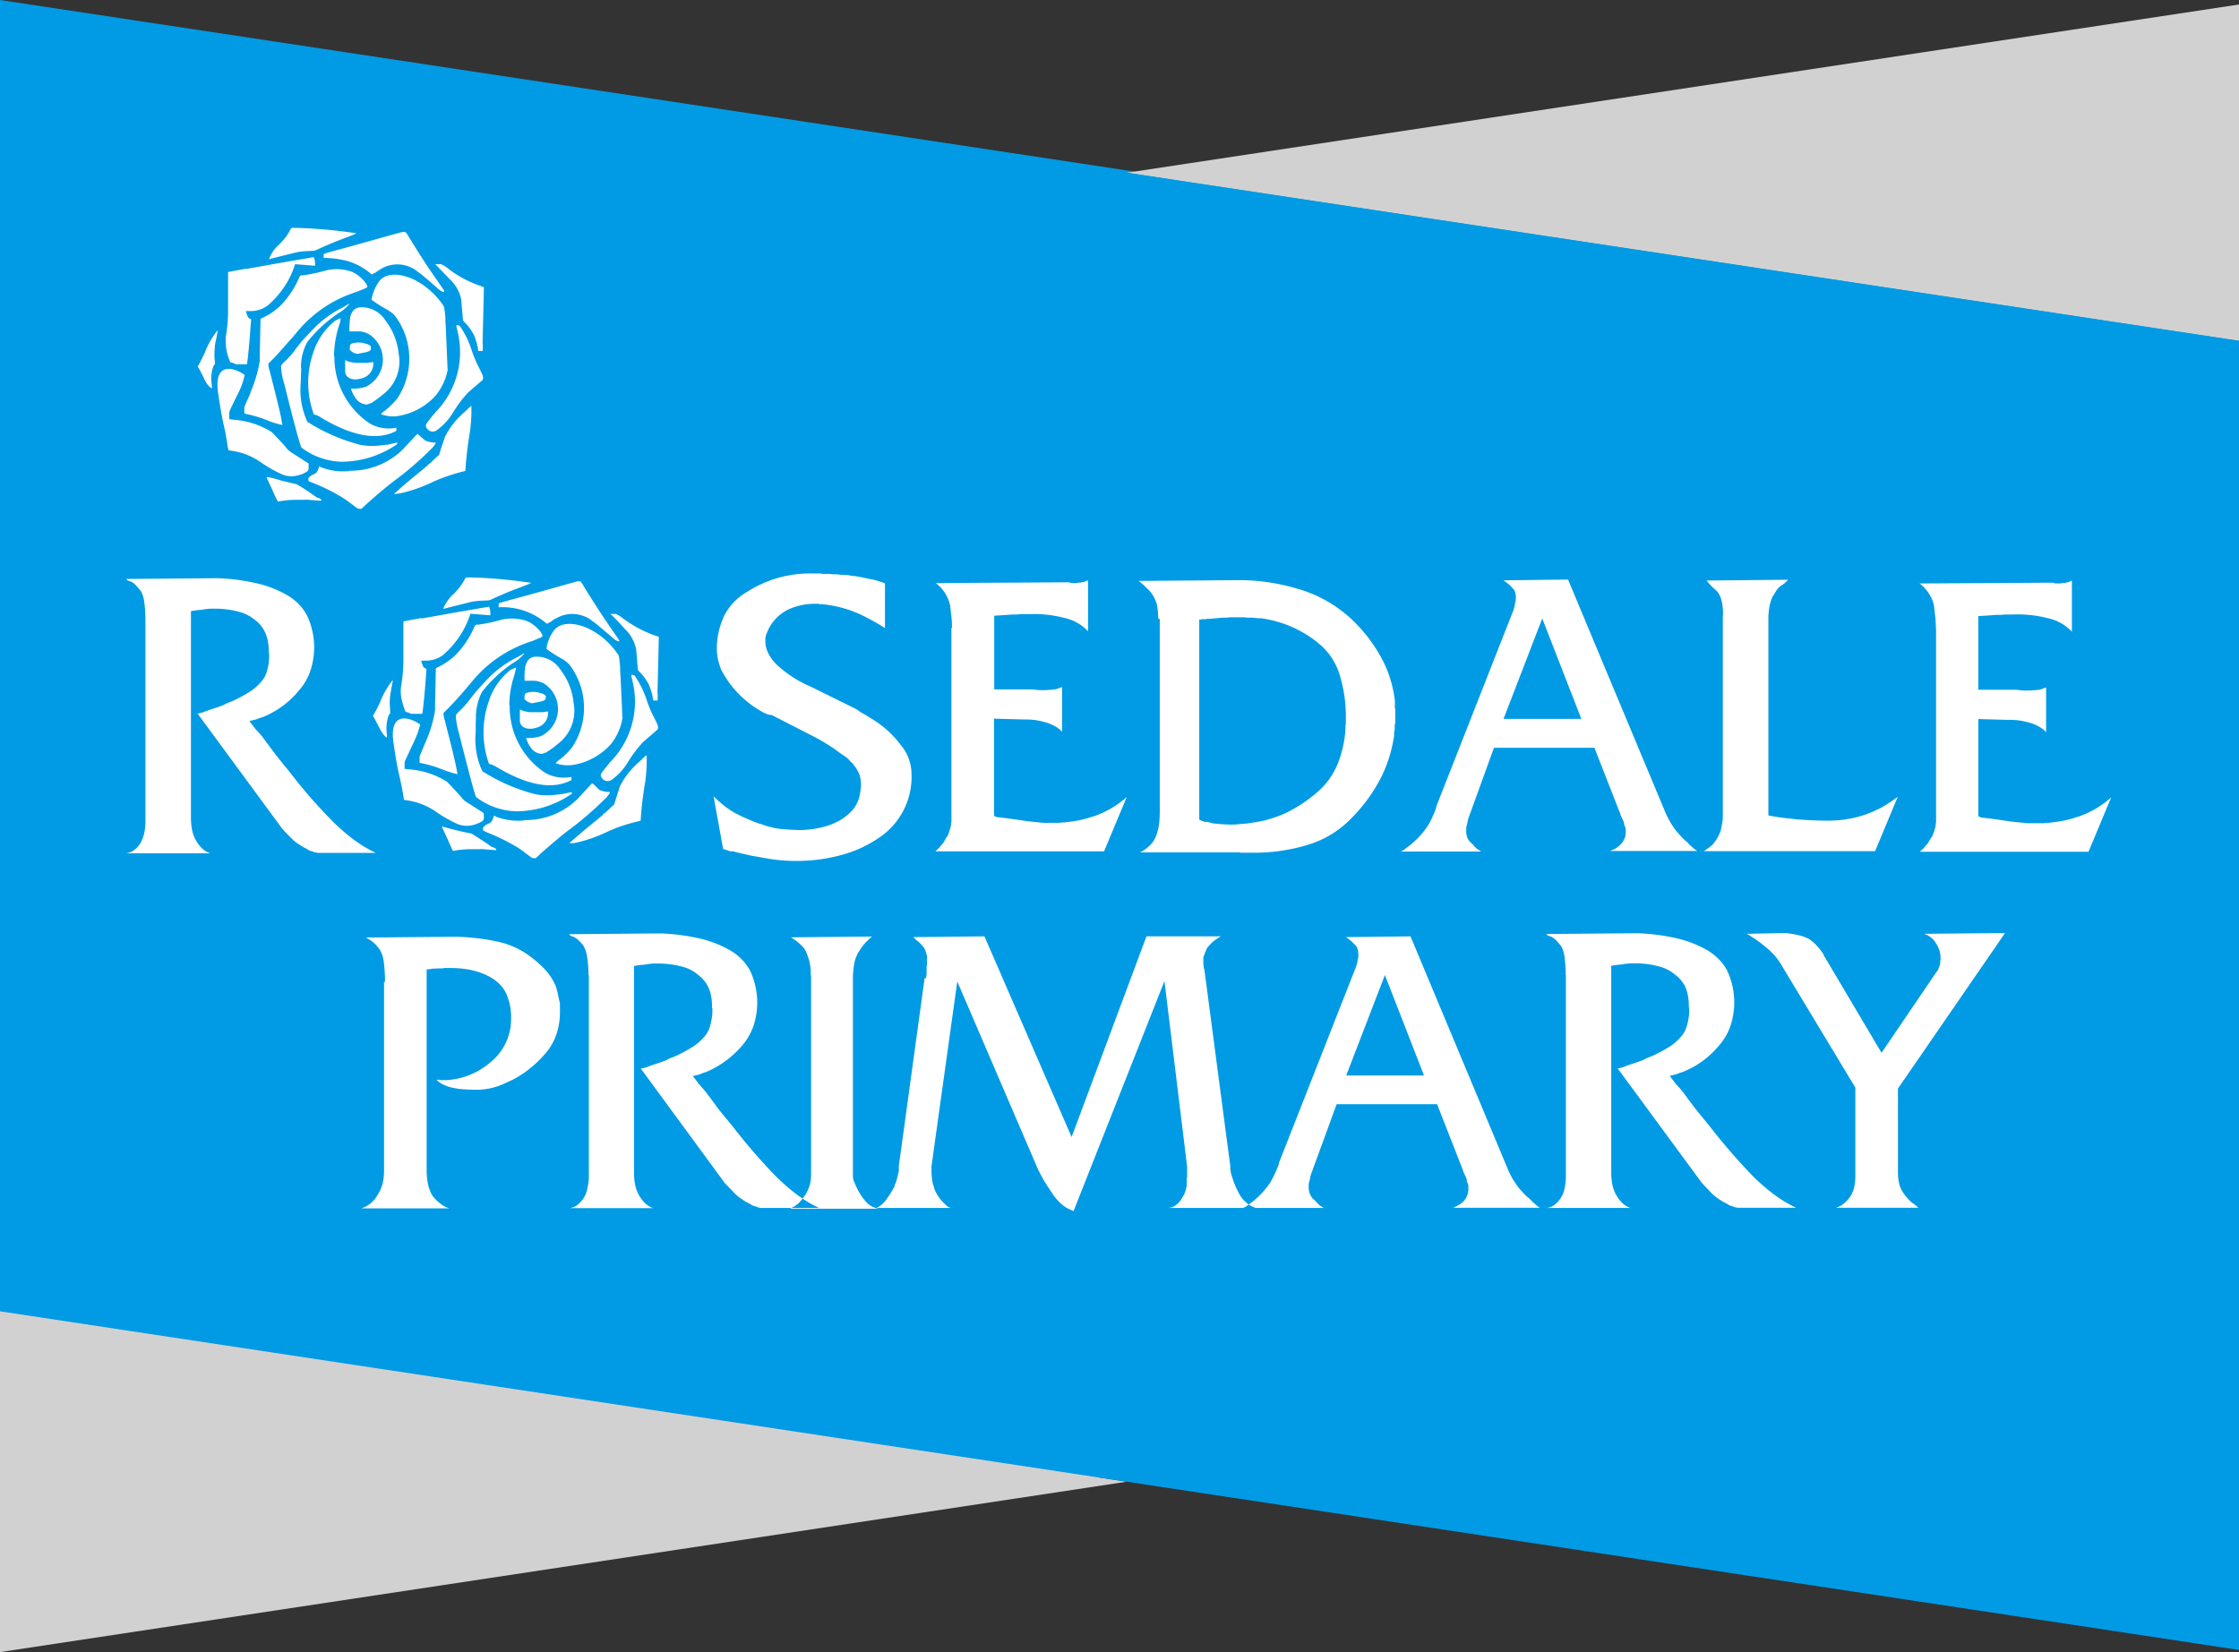
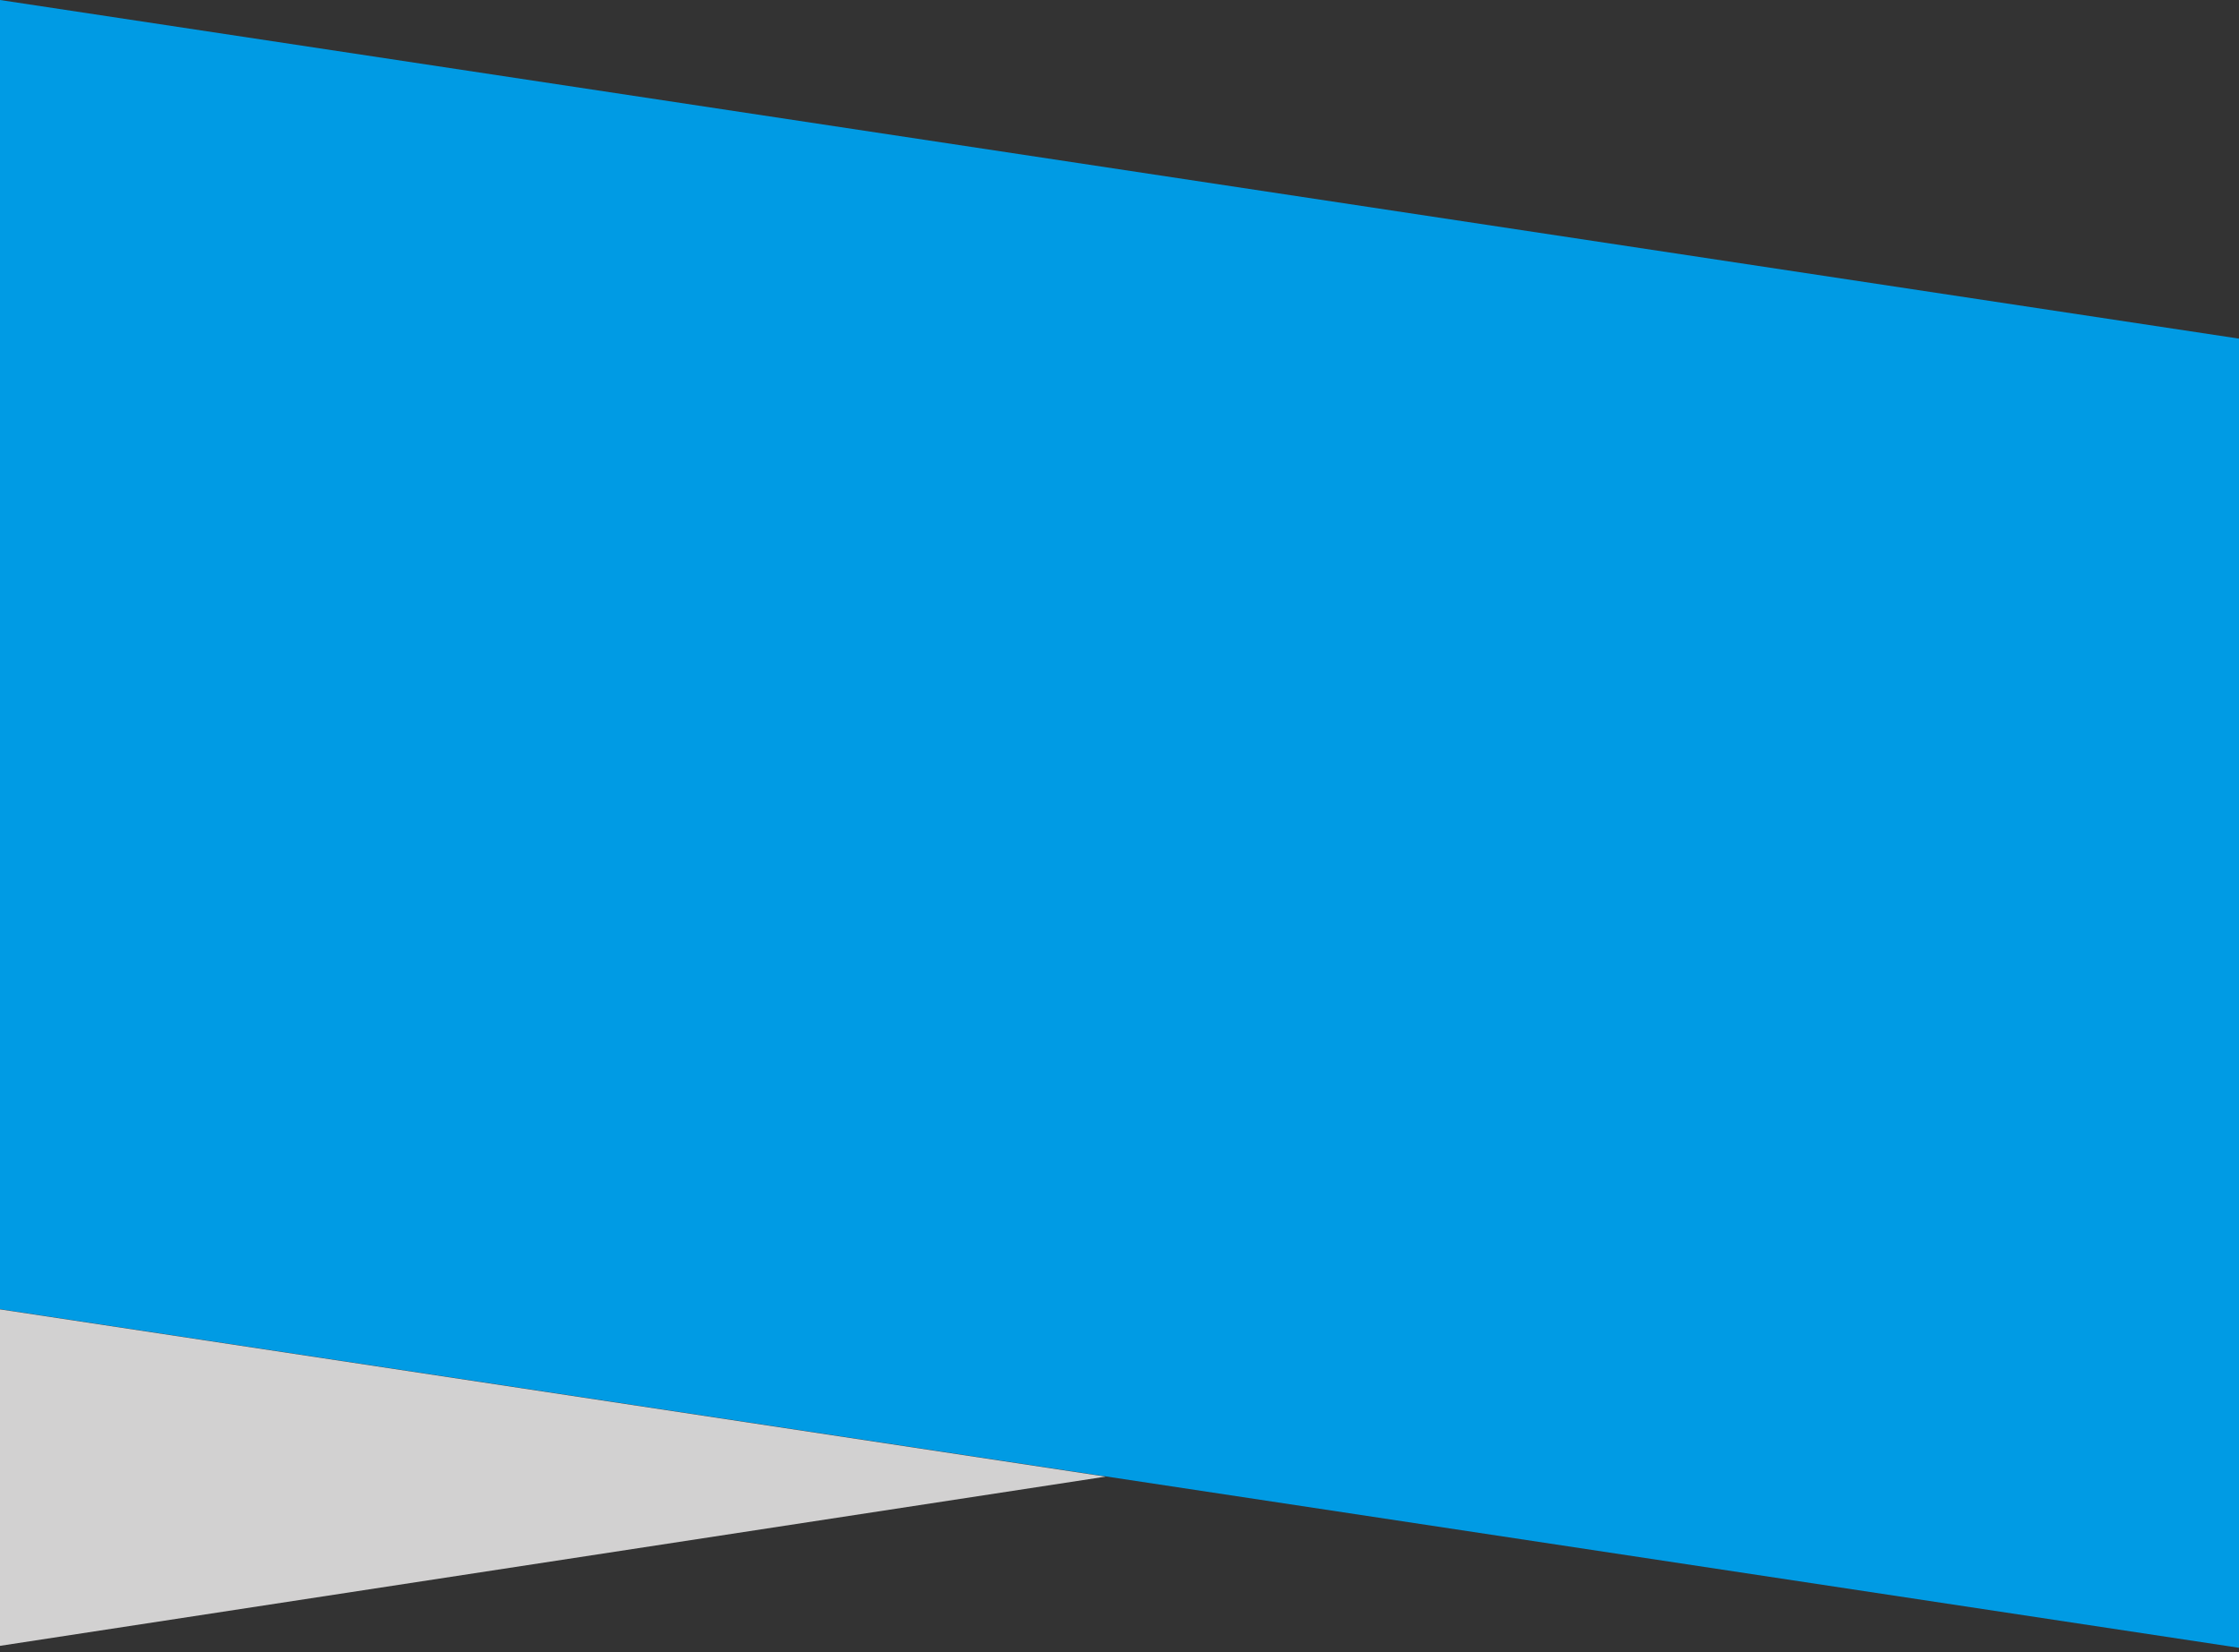
<svg xmlns="http://www.w3.org/2000/svg" viewBox="0 0 114.56 84.55">
  <rect x="0" y="0" width="114.56" height="84.55" fill="#333333" stroke="none" />
  <path fill="#009be4" fill-rule="evenodd" d="m0 0 114.56 17.33v67L0 67V0Z" />
  <path fill="#d2d1d1" fill-rule="evenodd" d="M0 67.01v17.22l56.57-8.66L0 67.01Z" />
-   <path fill="#d2d1d1" fill-rule="evenodd" d="M0 67.11v17.44l57.65-8.72L0 67.11ZM114.56.23 57.65 8.84l56.91 8.61V.23Z" />
-   <path fill="#009be4" fill-rule="evenodd" d="m0 .12 114.56 17.32v67L0 67.11v-67Z" />
-   <path fill="#fff" fill-rule="evenodd" d="M37.05 31.52c.26-.51.66-.93 1.16-1.22a5.97 5.97 0 0 1 3.41-.95H42l.07.02h.35l.18.02h.18c.13.01.25.03.39.03s.28.02.41.05c.17.01.33.04.49.07l.47.1c.14.02.28.06.41.1l.33.11v2.29a12 12 0 0 0-1.27-.7 6.13 6.13 0 0 0-1.95-.52h-.09s-.06 0-.09-.02h-.19a3.26 3.26 0 0 0-1.35.29 2.22 2.22 0 0 0-1.01.99l-.07.16-.07.16-.03.16v.16c0 .24.07.47.18.67.14.25.32.47.54.65a6.03 6.03 0 0 0 1.62 1.01l2.31 1.14.23.16.28.16.29.18a5.2 5.2 0 0 1 1.48 1.34c.36.42.55.96.55 1.52a3.74 3.74 0 0 1-1.72 3.26c-.58.39-1.21.67-1.88.85a8.83 8.83 0 0 1-3.81.17l-.79-.14-.79-.18-.09-.03-.06-.01h-.09s-.06 0-.09-.02a.98.98 0 0 1-.16-.05.98.98 0 0 0-.16-.05l-.49-2.7c.18.18.36.34.56.5.19.15.39.28.6.39l.32.16.32.14.31.13c.1.04.2.08.31.1l.25.09c.08.03.17.05.25.06.07.03.15.05.23.06l.25.04.49.04.47.02c.37 0 .74-.04 1.1-.12.32-.07.63-.18.92-.33.26-.14.5-.32.7-.54.18-.2.31-.44.38-.71l.03-.16.03-.16v-.07s0-.05.02-.07v-.15c0-.13-.01-.27-.04-.4a1.14 1.14 0 0 0-.15-.36 1 1 0 0 0-.11-.17c-.04-.06-.09-.11-.12-.17a.75.75 0 0 1-.16-.15.98.98 0 0 0-.18-.17 20.33 20.33 0 0 1-.65-.46 13.25 13.25 0 0 0-.82-.5l-2.34-1.2h-.09a.19.19 0 0 0-.08-.02l-.11-.04-.09-.04-.18-.1a5.17 5.17 0 0 1-2.03-2.12c-.12-.3-.2-.62-.22-.94v-.04c-.02-.62.12-1.23.38-1.79h-.01Zm11.66.62c0-.19-.01-.39-.03-.58l-.07-.6a1.98 1.98 0 0 0-.73-1.12l6.8-.04c.08.03.17.04.25.04.08 0 .17 0 .25-.02l.13-.01.13-.03c.04 0 .07-.01.1-.03a.5.5 0 0 1 .13-.05v2.61a1.97 1.97 0 0 0-.53-.42 2.16 2.16 0 0 0-.69-.27 6.17 6.17 0 0 0-1.79-.19h-.42l-.23.02h-.21l-.45.03-.48.03v3.77h1.98c.16.03.31.04.47.04.14 0 .27 0 .41-.02.11 0 .23-.01.34-.04l.27-.1v2.29c-.09-.1-.2-.19-.32-.26a2.48 2.48 0 0 0-.44-.2c-.18-.05-.36-.1-.55-.13a3.64 3.64 0 0 0-.57-.04h-.1l-1.5-.04v4.97s.08.05.13.06a.5.5 0 0 0 .13.02l.07.01c.02 0 .05.01.07 0l.07.02h.06l.59.08.61.09.6.06c.21.03.41.02.62.02h.4s.06 0 .08-.02h.16l.41-.05.41-.07.39-.1.41-.13a4.97 4.97 0 0 0 1.58-.95l-1.16 2.78h-8.63l.2-.19.17-.21c.03-.03.06-.06.07-.1l.07-.12.06-.1a.36.36 0 0 0 .07-.1l.08-.22.07-.24.03-.25v-9.91Zm13.01 9.91.36.09.4.04.44.02c.15 0 .3 0 .45-.02l.47-.04.5-.08c.17-.03.34-.06.5-.11.48-.13.95-.32 1.38-.57a7.5 7.5 0 0 0 1.25-.9c.41-.37.73-.82.95-1.33.24-.58.38-1.19.42-1.81v-.2s0-.04.02-.05v-.25a7.3 7.3 0 0 0-.32-2.32 3.32 3.32 0 0 0-.95-1.49 5.84 5.84 0 0 0-2.77-1.34 1.58 1.58 0 0 0-.38-.05c-.13 0-.25-.02-.38-.03h-.18c-.07 0-.13 0-.2-.02h-.76a1.1 1.1 0 0 1-.18.02h-.17l-.35.03-.33.03h-.15l-.05.02h-.2l-.06.02h-.07v10.23c.1.06.2.1.32.13Zm-2.46-10.4c0-.21-.02-.42-.05-.63a1.29 1.29 0 0 0-.16-.44 2.2 2.2 0 0 0-.21-.32l-.27-.27-.04-.03-.02-.03-.04-.03c-.02 0-.03-.02-.04-.03l-.08-.07-.09-.07 5.16-.04c1.11 0 2.2.19 3.26.53.9.3 1.73.79 2.43 1.43a7.9 7.9 0 0 1 1.57 2.02c.37.68.6 1.42.69 2.19v.36s0 .04.02.06V37a.5.5 0 0 0-.03.17v.17l-.03.17v.17l-.03.16-.03.16a6.92 6.92 0 0 1-.74 2.04c-.38.68-.85 1.3-1.4 1.85A5.14 5.14 0 0 1 67 43.21a9.5 9.5 0 0 1-2.99.43h-.52l-.09-.02h-5.07c.2-.09.37-.22.52-.37.13-.13.24-.29.3-.47.07-.18.12-.37.15-.57.03-.23.04-.47.04-.7v-9.83Zm21.65 5.14-2-5.14-1.98 5.14h3.98Zm-3.47-5.64s.05-.07.05-.12l.03-.16.03-.13.01-.13c0-.1-.01-.21-.04-.31a.48.48 0 0 0-.15-.22 1.89 1.89 0 0 0-.2-.2l-.24-.18 3.3-.04 4.99 11.94a4.66 4.66 0 0 0 .5.87l.26.3a2.47 2.47 0 0 0 .36.34l.05.06.07.07.07.07c.03.01.06.04.07.06l.07.06.09.07.08.05h-4.46c.14-.05.27-.11.39-.2.09-.07.17-.15.24-.24.05-.08.1-.16.13-.25a.73.73 0 0 0 .04-.25v-.17c0-.06-.03-.12-.05-.17-.01-.03-.03-.05-.03-.08v-.08l-.03-.06c0-.03-.02-.06-.03-.08l-.04-.08-.04-.08-.04-.1a.19.19 0 0 1-.02-.07l-1.32-3.37h-5.14l-1.32 3.64-.04.2-.04.16a.5.5 0 0 0-.02.13v.1c0 .08 0 .16.02.23a.66.66 0 0 0 .18.36l.16.15.08.1.11.1.06.04.07.04.05.04.05.02h-4.15l.09-.03c.03-.02.05-.04.09-.05l.08-.07a4.45 4.45 0 0 0 1.12-1.13c.11-.17.2-.34.28-.53.07-.15.13-.3.18-.46v-.04l3.98-10.13Zm10.72.34c0-.17 0-.33-.03-.5-.01-.12-.04-.23-.07-.35-.03-.08-.06-.16-.11-.24-.04-.08-.1-.14-.16-.2l-.09-.08-.12-.11-.13-.14-.13-.16 4.15-.04-.03.06-.03.02-.04.04-.04.03-.02.03-.04.03c-.02 0-.03.02-.04.03a.16.16 0 0 1-.07.04l-.04.03-.04.03a.87.87 0 0 0-.2.23l-.2.32c-.06.15-.11.3-.14.46-.04.22-.06.43-.06.65v10.06c.28.06.55.1.81.13l.73.08.68.04.64.02c.24 0 .46 0 .67-.02.21-.01.41-.04.61-.08.2-.03.4-.08.6-.14.2-.06.4-.14.6-.22l.33-.15.3-.17.33-.21.32-.23-1.16 2.78h-8.8s.05 0 .07-.02l.06-.04.06-.04.05-.04a.2.2 0 0 0 .06-.04l.07-.06.05-.04.05-.04a2.07 2.07 0 0 0 .44-.76l.07-.37c.02-.11.03-.23.03-.35v-10.3Zm10.89.67c0-.19-.01-.39-.03-.58l-.07-.6c-.04-.21-.13-.4-.24-.58a2.1 2.1 0 0 0-.49-.54l6.8-.04c.08.03.17.04.25.04.08 0 .17 0 .25-.02l.13-.01.13-.03c.04 0 .07-.01.1-.03a.5.5 0 0 1 .13-.05v2.61a2.34 2.34 0 0 0-1.22-.69 6.17 6.17 0 0 0-1.79-.19h-.42l-.23.02h-.21a50.9 50.9 0 0 1-.92.06v3.77h1.98c.16.03.31.04.47.04.14 0 .27 0 .41-.02.11 0 .23-.01.34-.04l.27-.1v2.29c-.09-.1-.2-.19-.32-.26a2.48 2.48 0 0 0-.44-.2c-.18-.05-.36-.1-.55-.13a3.64 3.64 0 0 0-.57-.04h-.1l-1.49-.04v4.97l.12.06a.5.5 0 0 0 .13.02l.07.01c.02 0 .05.01.07 0l.07.02h.06l.59.08.61.09.6.06c.21.03.41.02.62.02h.4s.06 0 .09-.02h.17l.41-.05a5.85 5.85 0 0 0 .8-.17l.41-.13a4.97 4.97 0 0 0 1.58-.95l-1.16 2.78h-8.63l.2-.19.18-.21a.36.36 0 0 0 .07-.1l.07-.12.06-.1a.36.36 0 0 0 .07-.1l.08-.22.07-.24.03-.25v-9.91ZM19.7 50.25c0-.33-.02-.67-.06-1a1.66 1.66 0 0 0-.19-.62 1.77 1.77 0 0 0-.74-.65l4.65-.04c.69.02 1.38.1 2.06.24.52.11 1.02.31 1.47.6.36.24.68.51.98.82.25.26.44.57.58.9l.08.3.06.29.06.27v.44c0 .39-.06.79-.19 1.16-.12.35-.31.67-.55.95a5.75 5.75 0 0 1-1.64 1.33l-.5.23a3.39 3.39 0 0 1-1.28.3c-.34 0-.63-.01-.86-.03-.2-.02-.4-.05-.59-.1a2.05 2.05 0 0 1-.41-.16 1.29 1.29 0 0 1-.3-.22h.17s0 .02.02.02h.29a3.78 3.78 0 0 0 2.29-.92 2.83 2.83 0 0 0 1.05-2.25c.01-.42-.07-.84-.23-1.22a1.81 1.81 0 0 0-.67-.78c-.3-.2-.64-.34-.99-.43-.4-.1-.81-.14-1.22-.14h-.29l-.14.02h-.16l-.16.01h-.14l-.16.03-.16.01v10.25c0 .27.02.53.08.79.05.2.12.39.23.56.11.14.24.27.38.38.14.11.3.2.47.25H18.5a1.48 1.48 0 0 0 .82-.69c.11-.17.2-.36.25-.56.06-.22.08-.45.08-.68v-9.66Zm10.41-.34c0-.31-.02-.62-.07-.93a1.53 1.53 0 0 0-.17-.55c-.07-.11-.16-.2-.25-.29a1.02 1.02 0 0 0-.3-.21l-.05-.01-.07-.03-.03-.01v-.03l-.03-.01-.03-.03 4.66-.04c.65.02 1.3.1 1.94.24.56.12 1.1.32 1.6.6.45.25.83.62 1.07 1.07a3.82 3.82 0 0 1 .16 2.86c-.14.38-.35.73-.62 1.03a4.95 4.95 0 0 1-1.81 1.3.75.75 0 0 0-.16.05l-.17.07-.17.04-.16.04.16.21.16.21.16.18.17.2.34.45.33.45.35.43.37.45a30.4 30.4 0 0 0 2.08 2.42c.35.36.73.7 1.13 1.01.38.29.78.54 1.21.74H38.97c-.07 0-.13-.02-.2-.03a.62.62 0 0 0-.19-.07.5.5 0 0 1-.19-.1l-.2-.1a2.26 2.26 0 0 1-.2-.13c-.16-.1-.3-.21-.43-.35l-.48-.5-4.29-5.85.26-.06.26-.1.24-.08.24-.08.22-.08a.9.9 0 0 0 .22-.11l.21-.08.19-.08c.27-.13.53-.27.79-.43.21-.13.4-.29.56-.47.16-.16.27-.35.34-.57.07-.24.12-.49.13-.74v-.23h-.02v-.12c0-.31-.05-.62-.17-.9a1.7 1.7 0 0 0-.53-.66 2 2 0 0 0-.83-.43c-.37-.1-.75-.15-1.13-.16h-.31c-.11 0-.22.02-.32.03l-.17.03-.17.01-.19.03c-.06 0-.11.02-.17.03v10.57c0 .22.02.43.06.64a1.84 1.84 0 0 0 .5.92c.12.12.27.21.43.26h-4.32a.77.77 0 0 0 .44-.17 1.38 1.38 0 0 0 .51-.87c.04-.19.07-.39.07-.59V49.9Zm11.37 0a2.46 2.46 0 0 0-.19-1.08 1.03 1.03 0 0 0-.3-.46 2.88 2.88 0 0 0-.52-.4l4.15-.04c-.16.13-.3.27-.43.42-.11.14-.21.29-.3.44-.09.18-.16.37-.19.57-.04.25-.06.5-.06.76v10.09s0 .1.02.15c.01.05.03.11.06.16l.07.16a3.17 3.17 0 0 0 .48.78 1.1 1.1 0 0 0 .7.4H40.4s.04 0 .06-.02l.09-.05a1.3 1.3 0 0 0 .4-.31c.09-.1.18-.23.28-.37.09-.15.15-.3.2-.46.05-.19.07-.38.07-.57V49.94Zm5.9.16.03-.23v-.35s0-.07.02-.1V48.92a2.53 2.53 0 0 0-.12-.36 1.21 1.21 0 0 0-.1-.14l-.09-.1-.12-.12a.18.18 0 0 0-.07-.05l-.06-.05-.07-.07-.07-.07 3.64-.04 4.46 10.27 3.83-10.27h3.81c-.12.06-.23.14-.34.22-.09.07-.18.15-.25.24a.69.69 0 0 0-.11.13.31.31 0 0 0-.06.13l-.07.15-.04.13c-.01.03-.03.05-.03.08v.34s0 .07.02.1v.08c0 .03.02.06.03.08l1.33 10.09v.17l.03.13v.06c0 .02.01.05.03.06l.01.07c0 .03.02.05.03.07a4.23 4.23 0 0 0 .42.96c.09.14.21.26.34.37.13.11.28.19.44.24h-4.48a.72.72 0 0 0 .37-.13c.1-.07.19-.15.26-.25l.18-.3c.05-.11.09-.21.11-.33a.7.7 0 0 0 .03-.2v-.27s0-.06.02-.08v-.55l-1.16-9.5-4.65 11.77s-.03 0-.04-.02l-.03-.02h-.03l-.08-.04a1.57 1.57 0 0 1-.43-.27 2.79 2.79 0 0 1-.43-.48l-.4-.61c-.13-.21-.24-.43-.36-.65l-4.15-9.66-1.32 9.46c0 .21 0 .4.02.57.01.15.04.3.09.44.03.13.08.26.15.38.07.13.16.25.25.36l.04.05.06.05c.01.03.03.05.06.06l.05.06.12.1.15.06h-3.81c.1-.04.19-.1.27-.17.09-.07.17-.16.23-.25l.2-.29.18-.3c.03-.05.05-.1.06-.16a.77.77 0 0 1 .07-.16l.04-.14.04-.16.06-.27v-.25l1.32-9.62Zm25.48 4.97-2-5.14-1.98 5.14h3.98Zm-3.47-5.64s.05-.07.05-.12l.03-.16.03-.13v-.13c0-.1-.01-.21-.04-.3a.42.42 0 0 0-.15-.22 1.89 1.89 0 0 0-.2-.2l-.24-.18 3.3-.04 4.99 11.94c.07.17.16.34.25.5l.25.37c.08.11.17.2.26.3.09.1.19.2.29.28.03.01.05.04.07.06l.06.06.07.07.07.07c.03.01.05.04.07.06l.07.06.09.07a.4.4 0 0 0 .09.05h-4.46c.14-.05.27-.12.39-.2a.91.91 0 0 0 .4-.74v-.17a.34.34 0 0 0-.05-.17.69.69 0 0 0-.03-.08v-.09l-.03-.06a.11.11 0 0 0-.03-.08l-.04-.09-.04-.08-.04-.1a.19.19 0 0 1-.02-.07l-1.32-3.37h-5.14l-1.33 3.64-.04.2-.04.16a.5.5 0 0 0-.02.13v.1a.86.86 0 0 0 .2.59l.16.15a.9.9 0 0 1 .09.1l.1.1.07.04.06.04.05.04.05.02h-4.15l.09-.03a.4.4 0 0 1 .09-.05.55.55 0 0 1 .09-.07 4.45 4.45 0 0 0 1.12-1.13 5.48 5.48 0 0 0 .46-.99v-.04l3.98-10.13Zm10.72.5c0-.31-.02-.62-.06-.93a1.53 1.53 0 0 0-.17-.55l-.25-.29a1.02 1.02 0 0 0-.3-.21l-.05-.01c-.03 0-.05-.02-.07-.03l-.03-.01-.01-.03-.03-.01-.03-.03 4.65-.04c.65.02 1.3.1 1.94.24.56.12 1.1.32 1.6.6.45.25.83.62 1.07 1.07a3.82 3.82 0 0 1 .16 2.86c-.13.38-.35.73-.62 1.03a4.61 4.61 0 0 1-1.81 1.3l-.17.05-.16.07-.17.04-.17.04.16.21.16.21.17.18.17.2.33.45.34.45.35.43.37.45a30.4 30.4 0 0 0 2.08 2.42c.35.37.73.7 1.13 1.01.38.29.78.54 1.21.74h-2.95c-.07 0-.13-.02-.2-.03a1.07 1.07 0 0 0-.19-.07.5.5 0 0 1-.19-.1l-.2-.1-.2-.13c-.16-.1-.3-.22-.43-.35l-.47-.5-4.3-5.85c.09-.01.18-.04.26-.06l.26-.1.24-.08.24-.08.22-.08a.9.9 0 0 0 .22-.11l.21-.08.19-.08c.27-.13.53-.27.79-.43.21-.13.4-.29.56-.47.16-.16.27-.35.34-.57.07-.24.12-.49.13-.74v-.23h-.02v-.12c0-.31-.05-.61-.16-.9a1.7 1.7 0 0 0-.53-.66 2.06 2.06 0 0 0-.83-.43c-.37-.1-.75-.15-1.13-.16h-.3l-.33.03-.16.03-.17.01-.19.03c-.06 0-.11.02-.17.03V60c0 .22.02.43.06.64a1.84 1.84 0 0 0 .5.92c.12.12.27.21.43.26h-4.32a.77.77 0 0 0 .44-.17 1.38 1.38 0 0 0 .51-.87c.04-.19.06-.39.06-.59v-10.3h.01Zm14.85 5.81-3.81-6.32a3.19 3.19 0 0 0-.71-.84 6.17 6.17 0 0 0-.48-.38c-.17-.13-.37-.25-.58-.38l1.94-.04c.25.02.5.06.74.12.18.04.36.11.52.2.13.09.26.2.37.32.12.13.23.27.33.42l.04.09.04.08.03.04.03.02v.04c0 .02.02.03.03.04l2.82 4.76 2.82-4.15.05-.05.03-.07.04-.1.04-.1v-.04l.02-.04v-.13s0-.04.02-.06v-.09c0-.14-.02-.28-.06-.42a1.93 1.93 0 0 0-.19-.38 1.07 1.07 0 0 0-.6-.46l4.15-.04-5.48 7.96V60c0 .2.02.4.07.6.04.16.11.32.21.45.08.13.18.24.28.35.09.1.2.18.31.26l.04.03c.02 0 .03.02.04.03l.02.03c.02 0 .03.02.04.03l.04.03h.04-4.26c.16-.05.31-.13.43-.24a1.49 1.49 0 0 0 .5-.8c.04-.19.06-.38.06-.58v-4.51ZM7.44 31.73c0-.31-.02-.62-.06-.93a1.53 1.53 0 0 0-.17-.55l-.25-.29a.98.98 0 0 0-.29-.21l-.05-.01c-.03 0-.05-.02-.07-.03l-.03-.01-.01-.03-.03-.01-.03-.03 4.65-.04c.65.02 1.3.1 1.94.24.56.12 1.1.32 1.6.6.46.25.83.62 1.07 1.07a3.82 3.82 0 0 1 .16 2.86c-.13.38-.35.73-.62 1.03a4.61 4.61 0 0 1-1.81 1.31l-.17.05-.17.07-.17.04-.17.04.16.21.16.21.17.18.17.2.33.45.34.45.34.43c.11.15.25.3.37.45a25.62 25.62 0 0 0 2.09 2.42c.35.37.73.7 1.13 1.01.38.29.78.54 1.21.74H16.29l-.2-.03a.62.62 0 0 0-.19-.07.5.5 0 0 1-.19-.1l-.2-.1-.2-.13c-.16-.1-.3-.21-.43-.35-.15-.15-.31-.31-.47-.5l-4.3-5.85c.09-.01.18-.04.26-.06l.26-.1.24-.08.25-.08.22-.08a.9.9 0 0 0 .22-.11l.21-.08.19-.08c.27-.13.54-.27.79-.43.21-.13.4-.29.56-.47.16-.16.27-.35.34-.57.07-.24.12-.49.12-.74v-.22h-.02v-.12c0-.31-.05-.62-.17-.9a1.6 1.6 0 0 0-.52-.66 2.06 2.06 0 0 0-.83-.43c-.37-.1-.75-.15-1.13-.16h-.31c-.11 0-.21.02-.32.03l-.17.03-.17.01-.19.03c-.06 0-.11.02-.17.03v10.57c0 .22.02.43.06.64a1.84 1.84 0 0 0 .5.92c.12.12.27.21.43.26H6.43a.8.8 0 0 0 .44-.17c.13-.1.24-.22.32-.36.09-.16.15-.33.19-.51.04-.19.06-.39.06-.59V31.72Zm3.4-11.86v-.11l-.01-.11c-.05-.32-.01-.64.1-.94l.07-.08v-.12l-.02-.12c-.02-.27 0-.54.03-.8l.07-.33.06-.33-.02-.01c-.26.33-.47.69-.62 1.08a9.32 9.32 0 0 1-.38.76l.05.09c.04.06.14.24.29.56.07.16.17.3.3.42l.1.06Zm4.95 4.06V23.72l-.89-.57a1.18 1.18 0 0 1-.3-.29c-.06-.08-.67-.73-.7-.75a4.24 4.24 0 0 0-1.96-.63l-.21-.03v-.34l.02-.01v-.02h-.02c.02-.06.16-.36.42-.88.17-.32.29-.66.37-1.01-.43-.32-1.6-.79-1.36.91.09.64.18 1.15.26 1.53.1.42.16.75.2 1.02.01.14.04.27.08.4.6.06 1.17.27 1.66.62.35.24.72.45 1.1.62.29.11.62.11.91 0 .11-.03.21-.08.31-.14.07-.03.11-.11.11-.19v-.02Zm-3.2-10.18-.92.17v1.97c0 .44-.04.88-.11 1.31a2.6 2.6 0 0 0 .23 1.35c.07 0 .13.02.19.05l.09.04h.55l.02-.01.04-.31c.02-.18.07-.66.13-1.46l.04-.52c0-.01 0 0 0 0l-.09-.04c-.06-.03-.12-.15-.18-.38h.25c.31 0 .62-.1.87-.29a4.57 4.57 0 0 0 1.4-2.11l1.02.08v-.12a.71.71 0 0 0-.07-.32l-1.64.28-1.79.32v-.01.02h-.01Zm6.2.94c.04-.12-.32-.57-.76-.77a2.3 2.3 0 0 0-1.49-.04c-.34.09-.68.16-1.03.21h-.1s-.06.03-.08.06l-.04.1a4.7 4.7 0 0 1-1 1.45c-.26.23-.55.43-.87.57l-.09.05-.04 1.93V18.48a6.76 6.76 0 0 1-.47 1.59c0 .04-.07.2-.2.48l-.12.29v.21l.01.12c.38.07.75.18 1.11.32.27.11.54.2.83.26l-.04-.21c-.04-.29-.25-1.14-.61-2.55a1.22 1.22 0 0 1-.07-.38l.07-.07c.24-.23.52-.54.84-.91l.28-.31.07-.08.2-.24a6.44 6.44 0 0 1 3.05-2.06l.1-.04.1-.04.1-.04.09-.04c.1-.04.15-.07.17-.11Zm-5.14 9.71v.06l.28.6.04.1.09.2.05.1.05.1.05.09v.02c.37-.07.74-.1 1.11-.09h.23l.11-.01.78.06v-.01c.01-.05-.03-.09-.13-.13l-.1-.03-.08-.06-.09-.06c-.28-.2-.57-.39-.86-.56l-.1-.02-.71-.17a4.35 4.35 0 0 0-.71-.18Zm.11-11.14h.03l.1-.03 1.21-.3c.2-.05.41-.07.61-.08.37-.01.41-.02.51-.07.4-.19.87-.39 1.43-.6.35-.13.54-.21.57-.23s-.12-.03-.32-.06c-.95-.13-1.9-.21-2.85-.23h-.1s-.06.03-.08.06l-.05.1c-.08.16-.18.3-.3.44l-.22.24a1.9 1.9 0 0 0-.54.77Zm1.64 5.56v-.1c.01-.42.12-.84.32-1.21.45-.58 1-1.08 1.61-1.49.21-.12.39-.28.55-.47l-.01-.01-.36.21c-.62.31-1.18.74-1.64 1.26-.3.3-.57.61-.81.95-.15.19-.31.38-.49.54l-.07.07a.48.48 0 0 0-.12.16c.01.32.07.63.17.93.5 2.03.8 3.11.87 3.24.58.45 1.29.7 2.03.73a5.02 5.02 0 0 0 2.87-.9v-.09a3 3 0 0 1-.32.08l-.21.05c-.02-.03-.07-.03-.06 0l-.22.02c-.35.05-.71.04-1.06-.02a9.5 9.5 0 0 1-2.72-1.18 3.86 3.86 0 0 1-.34-2.01v-.1l.01-.31.01-.31h.02l-.02-.02Zm6.27 3.65-.1-.08-.09-.09-.1-.08h-.04l-.71.76a3.8 3.8 0 0 1-2.64 1.11h-.1l-.09.03h-.11c-.43.02-.85-.05-1.25-.2l-.09-.05h-.02c-.05.2-.12.32-.21.37l-.1.05a.55.55 0 0 0-.25.2v.01l.01-.01v.04s0 .07.02.1l.2.08c.56.22 1.1.49 1.61.81l.26.18v.02h.02l.16.12.08.06.08.06.08.06c.06.02.13.02.2.02a24.9 24.9 0 0 1 1.65-1.41c.7-.51 1.35-1.08 1.96-1.69.17-.19.22-.29.17-.29h-.1a1.65 1.65 0 0 1-.32-.07.28.28 0 0 1-.17-.11Zm-4.24-6.18c-.1.03-.2.08-.29.13a3.45 3.45 0 0 0-1.13 1.68 4.7 4.7 0 0 0 .05 3.11c.14.03.26.08.38.17 1.61.96 2.89 1.18 3.84.67v-.15l-.01-.01c-.45.09-.92.02-1.32-.2a4.06 4.06 0 0 1-1.84-3.45h-.02a5.36 5.36 0 0 1 .24-1.53c.05-.13.08-.26.1-.4Zm5.3-1.35v-.06l-.53-.77c-.34-.48-.79-1.18-1.35-2.1l-.06-.09c-.04-.06-.14-.06-.31-.02l-.4.11-1.71.48-.91.25c-.53.14-.83.23-.9.26v.2c.43 0 .85.06 1.26.17.41.13.78.33 1.11.6l.08.07s.04 0 .08-.03l.05-.03.06-.02.08-.06.27-.17a1.64 1.64 0 0 1 1.83.18c.08.05.24.18.49.39l.08.07.08.07.16.14.08.07.08.07c.17.15.28.22.34.22h.02Zm-5.59 3.79v.03l-.01-.03h.01Zm1.95-.18v-.02l-.3.04h-.52a1.6 1.6 0 0 1-.48-.08l-.1-.05h-.03v.59c.04.37.47.46.85.33a.77.77 0 0 0 .59-.81h-.02Zm-1.19-1.59h.46c.18 0 .36.06.51.14a1.54 1.54 0 0 1-.17 2.7c-.24.07-.49.1-.74.09.05.18.14.36.25.51.13.18.34.3.57.3h.01l.1-.04.1-.03c.21-.13.4-.27.59-.43.65-.48.97-1.29.82-2.09a3.33 3.33 0 0 0-.68-1.71 1.43 1.43 0 0 0-1.32-.67c-.24.03-.4.19-.48.49-.03.24-.05.49-.04.73Zm1.07.93-.01-.05h.01c.04-.11-.04-.2-.26-.25l-.1-.03a1.12 1.12 0 0 0-.63.03.22.22 0 0 0-.07.09.81.81 0 0 0-.01.22c.1.12.24.19.39.21l.1-.02.21-.04c.24-.04.36-.1.37-.16Zm3.93 1.01-.09-2.14-.02-.32v.02-.06c0-.24-.03-.49-.08-.72-.4-.61-.95-1.1-1.61-1.41-.85-.36-1.47-.23-1.72.16a2.2 2.2 0 0 0-.37.91c.25.18.51.35.78.5.15.08.29.19.41.31.94 1.24.99 2.94.13 4.24-.2.25-.43.47-.68.66-.1.07-.16.13-.15.15.29.11.61.14.92.08.73-.13 1.4-.5 1.89-1.06.31-.39.52-.85.6-1.33Zm1.22 1.88h-.03l-.3.29c-.43.36-.78.8-1.03 1.3l-.03.1-.17.5-.03.1-.03.1-.03.1-.38.36-.07.07-.09.05-.06.08-.9.74-.4.34c-.22.2-.35.32-.4.35s.12.02.34-.02a7.6 7.6 0 0 0 1.6-.56c.45-.21.92-.37 1.39-.5l.31-.08c.04-.66.12-1.32.23-1.97.05-.36.08-.72.08-1.08v-.27Zm-2.74.27-.02-.01c-.01-.01-.01 0-.01.01l.02.01h.01Zm1.97-4.35.07.3a4.4 4.4 0 0 1-1.13 4.09l-.07.08-.07.08-.25.32c-.08.11-.12.18-.11.23.04.19.23.32.42.28.05-.01.1-.03.15-.07.34-.25.62-.56.84-.93.22-.36.47-.69.76-1l.08-.07.64-.55c.06-.08.05-.19-.03-.36l-.24-.48a6.07 6.07 0 0 1-.24-.59 7.56 7.56 0 0 0-.26-.69 5.89 5.89 0 0 0-.37-.64.22.22 0 0 0-.08-.05c-.06-.02-.09-.02-.1 0Zm-1.07-3.19v.02l.07.07.65.68c.31.28.53.66.6 1.07l.09 1.05.07.08c.2.2.36.42.49.67.11.26.19.53.22.81h.23v-.36l.01-.01h-.02l.07-2.89-.3-.11A5.73 5.73 0 0 1 23 13.8l-.08-.06c-.1-.09-.22-.16-.35-.22h-.3ZM19.8 37.76v-.11l-.01-.11a2 2 0 0 1 .1-.94l.07-.08v-.24c-.03-.27-.02-.54.02-.8l.06-.33.06-.33-.01-.01c-.26.33-.47.69-.62 1.07a6.39 6.39 0 0 1-.39.76l.06.09.29.55c.07.16.17.3.29.42l.1.06h-.01Zm4.96 4.06-.01-.14v-.07l-.89-.57a1 1 0 0 1-.29-.29h-.01c-.06-.08-.67-.73-.7-.75a4.24 4.24 0 0 0-1.96-.63.91.91 0 0 1-.2-.03V39l.02-.01v-.02h-.01l.41-.88c.16-.32.29-.66.38-1.01-.43-.32-1.6-.79-1.37.91.09.64.18 1.15.26 1.53a16.1 16.1 0 0 1 .28 1.42c.6.06 1.17.27 1.66.62.35.24.72.45 1.1.62.3.11.62.11.91 0 .11-.04.21-.08.31-.14a.21.21 0 0 0 .11-.19Zm-3.2-10.19-.92.17v1.97c0 .44-.04.88-.11 1.32-.04.23-.03.47.02.7.05.22.11.44.21.65.07 0 .13.02.19.05l.09.04h.55l.02-.01.04-.31a42.51 42.51 0 0 0 .17-1.98c0-.01 0 0 0 0l-.09-.04c-.06-.02-.12-.15-.18-.38h.25c.31 0 .62-.1.87-.29a4.65 4.65 0 0 0 1.4-2.11l1.02.08v-.12a.71.71 0 0 0-.07-.32l-1.64.28-1.79.32h-.02Zm6.2.94c.03-.12-.32-.57-.76-.77a2.34 2.34 0 0 0-1.5-.04c-.34.09-.68.16-1.03.21h-.1l-.08.06-.04.1a4.7 4.7 0 0 1-1 1.45c-.26.23-.55.43-.86.57l-.09.05-.04 1.93v.22a6.32 6.32 0 0 1-.47 1.59l-.2.48-.12.29V39.04c.38.07.76.18 1.12.32.27.11.54.2.82.26l-.04-.2c-.04-.29-.25-1.14-.61-2.55a1.22 1.22 0 0 1-.07-.38l.07-.07a17.19 17.19 0 0 0 1.12-1.22l.07-.08.2-.24a6.44 6.44 0 0 1 3.05-2.06l.1-.04.09-.04.1-.04.1-.04c.1-.04.15-.07.17-.11Zm-5.14 9.71v.06l.28.6.04.1.09.2.05.1.04.1.05.09v.02c.36-.07.73-.1 1.1-.09h.23l.11-.01.78.06v-.01c0-.05-.04-.09-.14-.13l-.1-.03-.08-.06-.08-.06c-.52-.35-.81-.53-.87-.56l-.1-.02a17.26 17.26 0 0 1-1.42-.35Zm.09-11.13h.03l.1-.03 1.2-.3c.2-.05.41-.07.61-.08.38-.01.41-.02.51-.07.4-.19.87-.39 1.43-.6.35-.13.54-.21.57-.23s-.12-.03-.32-.06c-.94-.13-1.89-.21-2.85-.23h-.11s-.06.03-.08.06l-.05.09c-.09.16-.19.3-.3.44l-.22.24c-.24.21-.43.47-.55.77Zm1.64 5.56v-.1c.02-.42.12-.84.32-1.21.45-.58 1-1.08 1.61-1.49.21-.12.4-.28.55-.47l-.01-.01-.36.21c-.63.31-1.19.74-1.65 1.26-.29.3-.57.62-.81.95-.15.19-.31.37-.49.54l-.07.07a.48.48 0 0 0-.12.16c.02.31.08.63.17.93.51 2.03.8 3.11.87 3.24.58.45 1.29.7 2.03.73a5.02 5.02 0 0 0 2.87-.9v-.08l-.32.06-.21.05c-.02-.03-.06-.03-.06 0l-.21.02c-.35.05-.71.04-1.06-.02a9.5 9.5 0 0 1-2.72-1.18 3.9 3.9 0 0 1-.34-2.02V37.04l.01-.31h.02l-.02-.02Zm6.27 3.65-.1-.08-.09-.09-.1-.09h-.04c-.02 0-.25.26-.71.76a3.8 3.8 0 0 1-2.64 1.11h-.1l-.09.03h-.1c-.43.02-.86-.05-1.26-.2l-.09-.05h-.03c-.05.2-.12.32-.21.37l-.1.05a.55.55 0 0 0-.25.2v.01-.01.04s0 .07.02.1l.19.09c.56.22 1.1.49 1.61.8l.26.18v.02h.02l.16.12.08.06.08.06.08.06c.06.02.13.02.2.02l.3-.28c.61-.53 1.06-.91 1.35-1.13.7-.51 1.35-1.08 1.96-1.69.17-.19.22-.29.17-.29h-.11a1.65 1.65 0 0 1-.32-.07.28.28 0 0 1-.17-.11Zm-4.23-6.19c-.1.03-.2.08-.29.13a3.37 3.37 0 0 0-1.12 1.68 4.8 4.8 0 0 0 .04 3.11c.14.03.26.09.38.16 1.61.96 2.89 1.18 3.84.67v-.15l-.01-.01c-.45.09-.92.02-1.32-.2a4.03 4.03 0 0 1-1.83-3.45h-.02a4.79 4.79 0 0 1 .25-1.53l.1-.4Zm5.29-1.35v-.06l-.53-.77a45.7 45.7 0 0 1-1.35-2.1l-.06-.09c-.03-.06-.14-.07-.3-.02l-.4.11-1.71.48-.91.25c-.53.14-.83.23-.9.26l-.01.2h.01a3.42 3.42 0 0 1 2.37.77l.08.07s.04 0 .08-.03l.05-.03.06-.02.07-.06c.09-.06.18-.12.27-.16a1.64 1.64 0 0 1 1.83.18c.08.05.24.18.49.39l.08.07.08.07.16.13.08.07.08.07c.17.15.29.22.34.22h.02Zm-5.59 3.79v.03-.03h.01Zm1.95-.18v-.02l-.3.04h-.52a1.6 1.6 0 0 1-.48-.08l-.11-.05h-.03v.59c.04.37.47.46.85.33a.77.77 0 0 0 .59-.81Zm-1.19-1.59h.46c.18 0 .36.06.52.14a1.54 1.54 0 0 1-.17 2.7c-.24.07-.49.1-.74.09.05.18.14.36.25.51.13.18.34.3.57.3h.01l.09-.04.1-.03c.21-.13.41-.27.59-.43.65-.48.97-1.29.82-2.09a3.32 3.32 0 0 0-.67-1.71 1.44 1.44 0 0 0-1.32-.67c-.25.03-.4.19-.48.49-.04.24-.05.49-.04.74Zm1.07.93-.01-.05h.01c.04-.11-.05-.2-.27-.25l-.1-.03a1.12 1.12 0 0 0-.63.03.22.22 0 0 0-.07.09.81.81 0 0 0-.01.22c.1.12.24.19.39.21l.1-.02.21-.04c.24-.04.36-.1.37-.16Zm3.92 1.01c.01-.17-.09-2.1-.09-2.14l-.02-.32v.02-.06c0-.24-.03-.49-.07-.73-.4-.61-.95-1.1-1.61-1.41-.85-.36-1.47-.23-1.73.16a2 2 0 0 0-.36.91c.25.18.51.35.78.5.15.08.29.19.4.31.94 1.24.99 2.94.13 4.23-.2.25-.43.47-.68.66-.1.07-.15.13-.15.15.29.11.61.13.92.08.73-.13 1.4-.5 1.9-1.06.31-.39.51-.85.59-1.34h-.01Zm1.23 1.89h-.03l-.3.29c-.43.36-.78.8-1.03 1.3l-.03.1-.16.5-.03.1-.03.1-.03.1-.38.36-.07.07-.09.05-.06.08-.9.74-.4.34-.4.35s.12.02.34-.02a7.6 7.6 0 0 0 1.6-.56c.45-.21.92-.37 1.4-.49l.31-.08c.04-.66.12-1.32.23-1.97.05-.36.08-.72.08-1.08v-.27Zm-2.74.27-.02-.01v.01h.02Zm1.97-4.35.07.3a4.4 4.4 0 0 1-1.13 4.09l-.07.08-.06.08-.26.32c-.08.11-.12.18-.11.23a.36.36 0 0 0 .57.21c.34-.25.62-.56.84-.93.22-.36.47-.69.76-1l.08-.07.64-.55c.06-.08.05-.19-.03-.36l-.24-.48a6.07 6.07 0 0 1-.24-.59 5.17 5.17 0 0 0-.63-1.32.22.22 0 0 0-.08-.05c-.06-.02-.09-.02-.1 0Zm-1.07-3.19v.02l.07.06s.51.51.65.69c.31.28.52.66.6 1.07l.09 1.05.07.08c.2.2.36.42.49.67.11.26.19.53.22.81h.23v-.36l.01-.01h-.02l.07-2.89-.29-.1a5.96 5.96 0 0 1-1.47-.79l-.09-.06c-.1-.09-.22-.16-.35-.22h-.3Z" />
</svg>